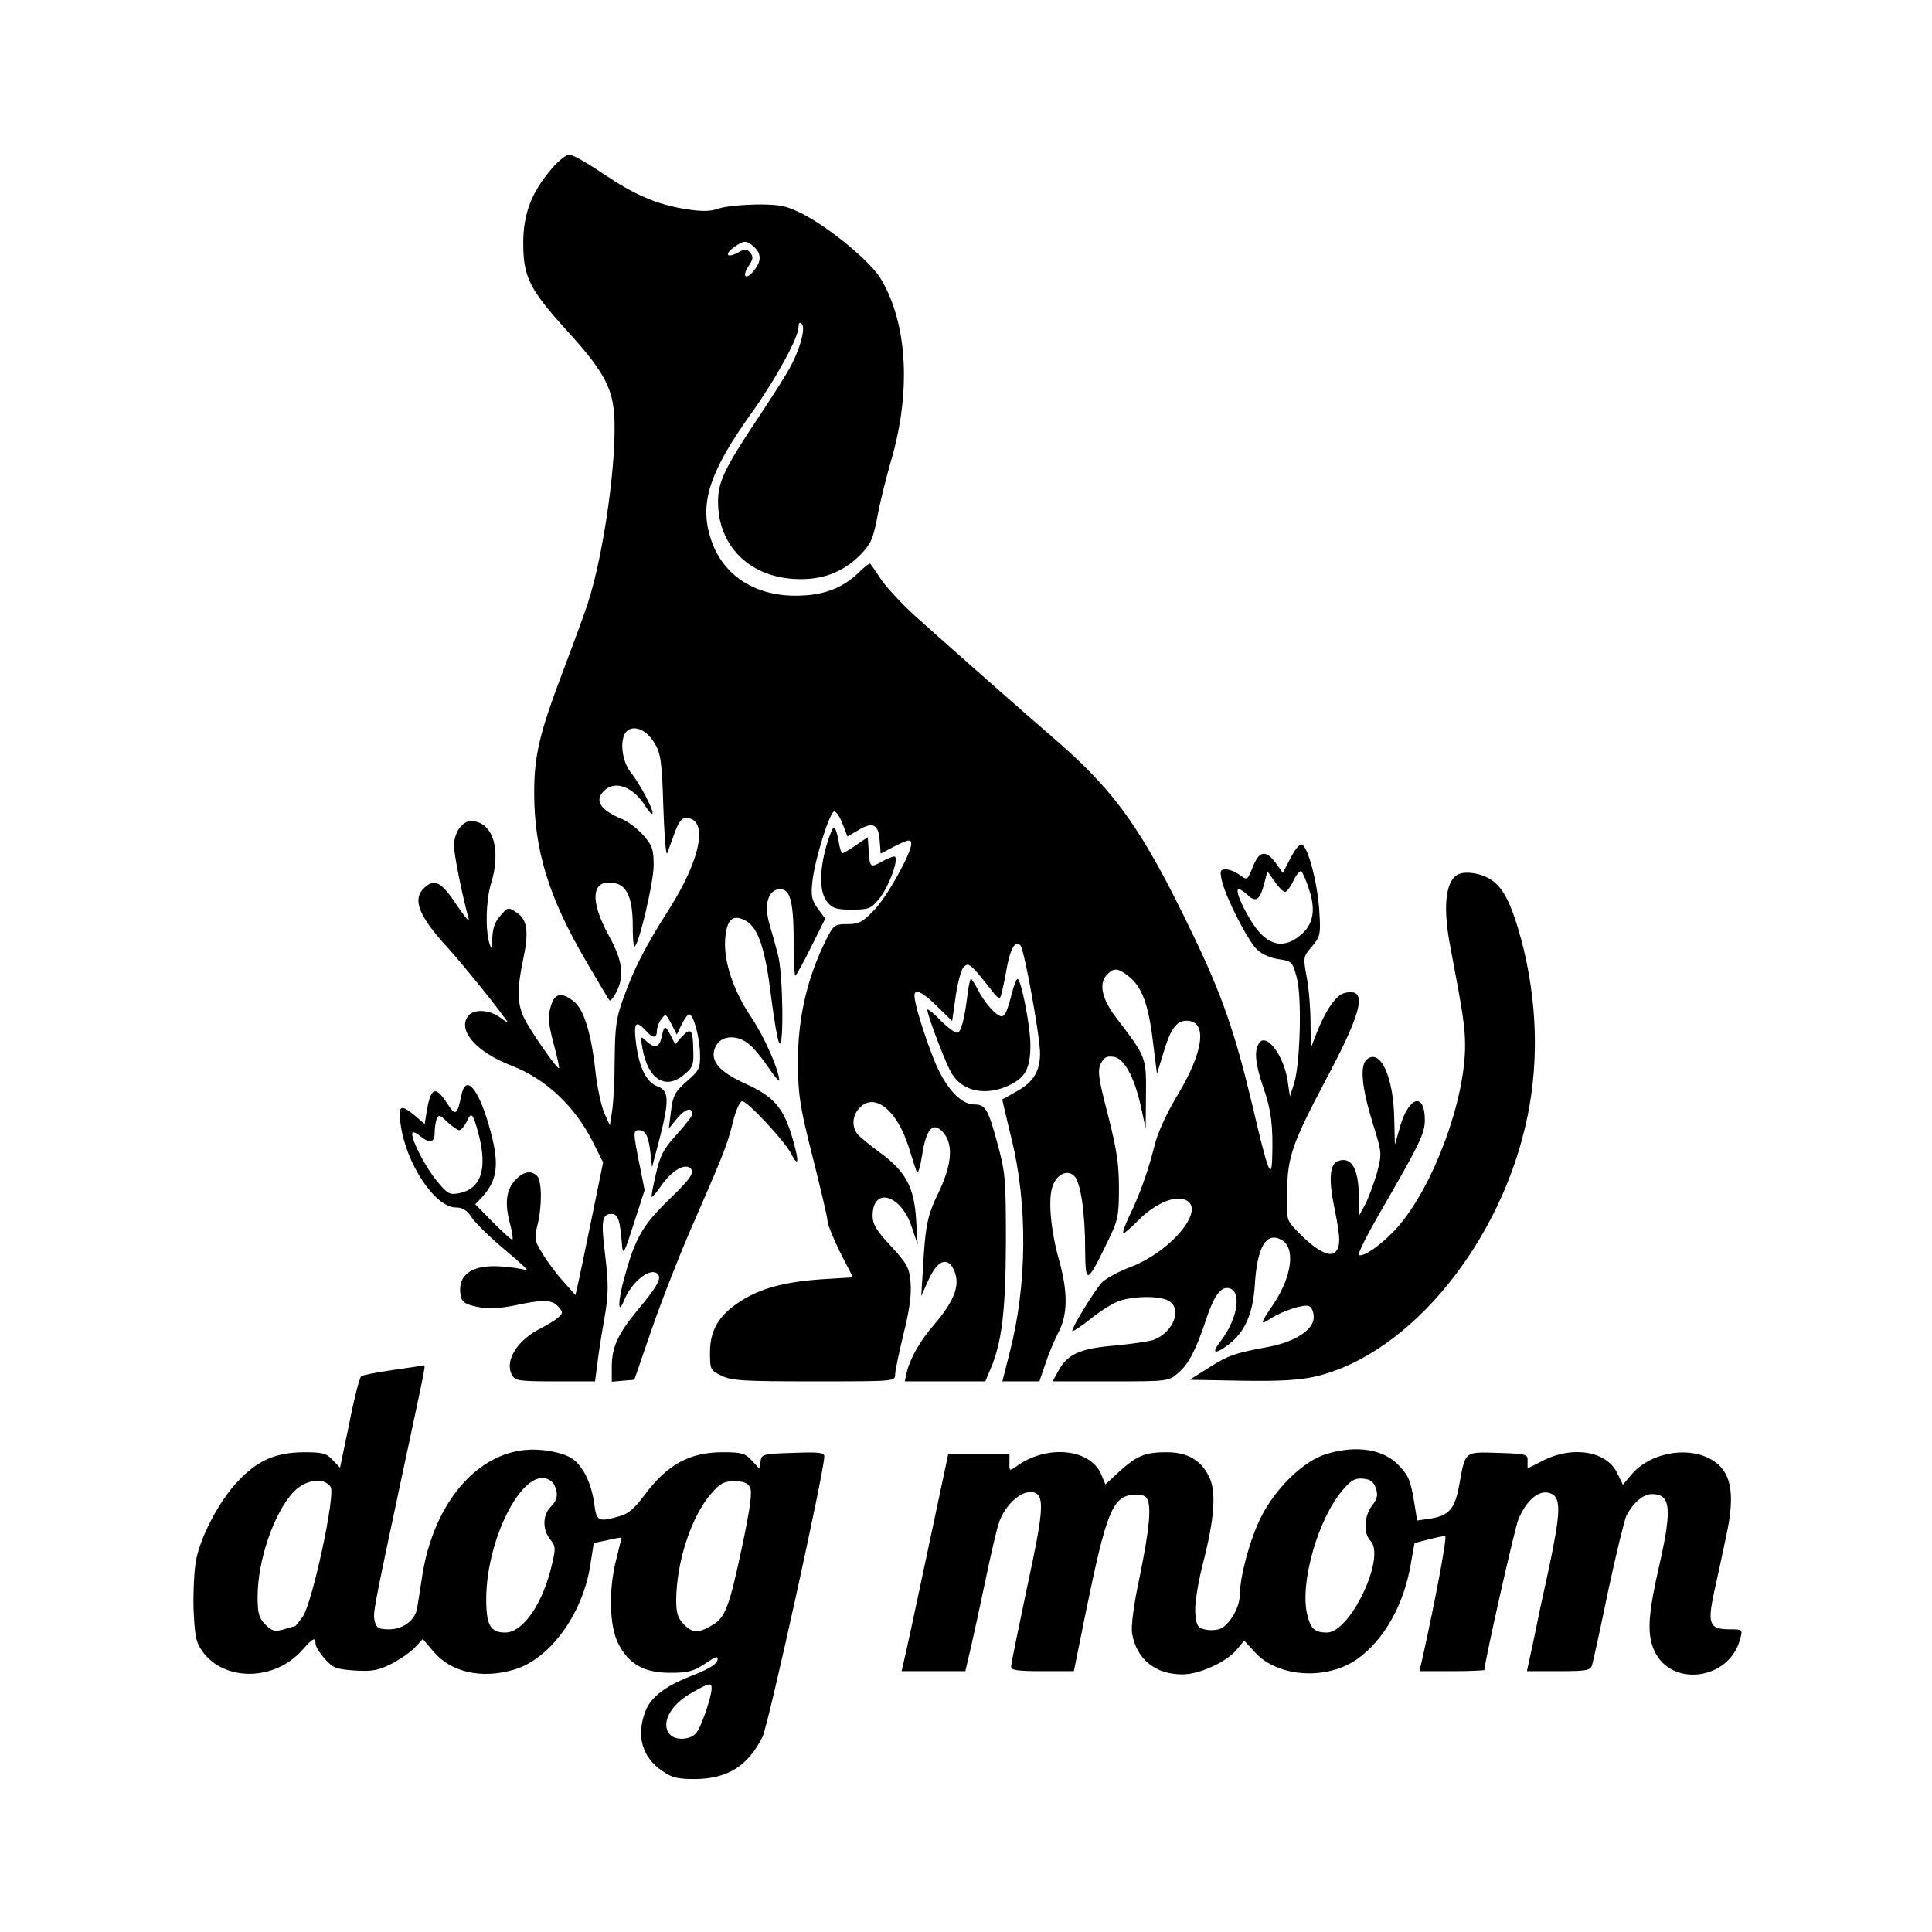
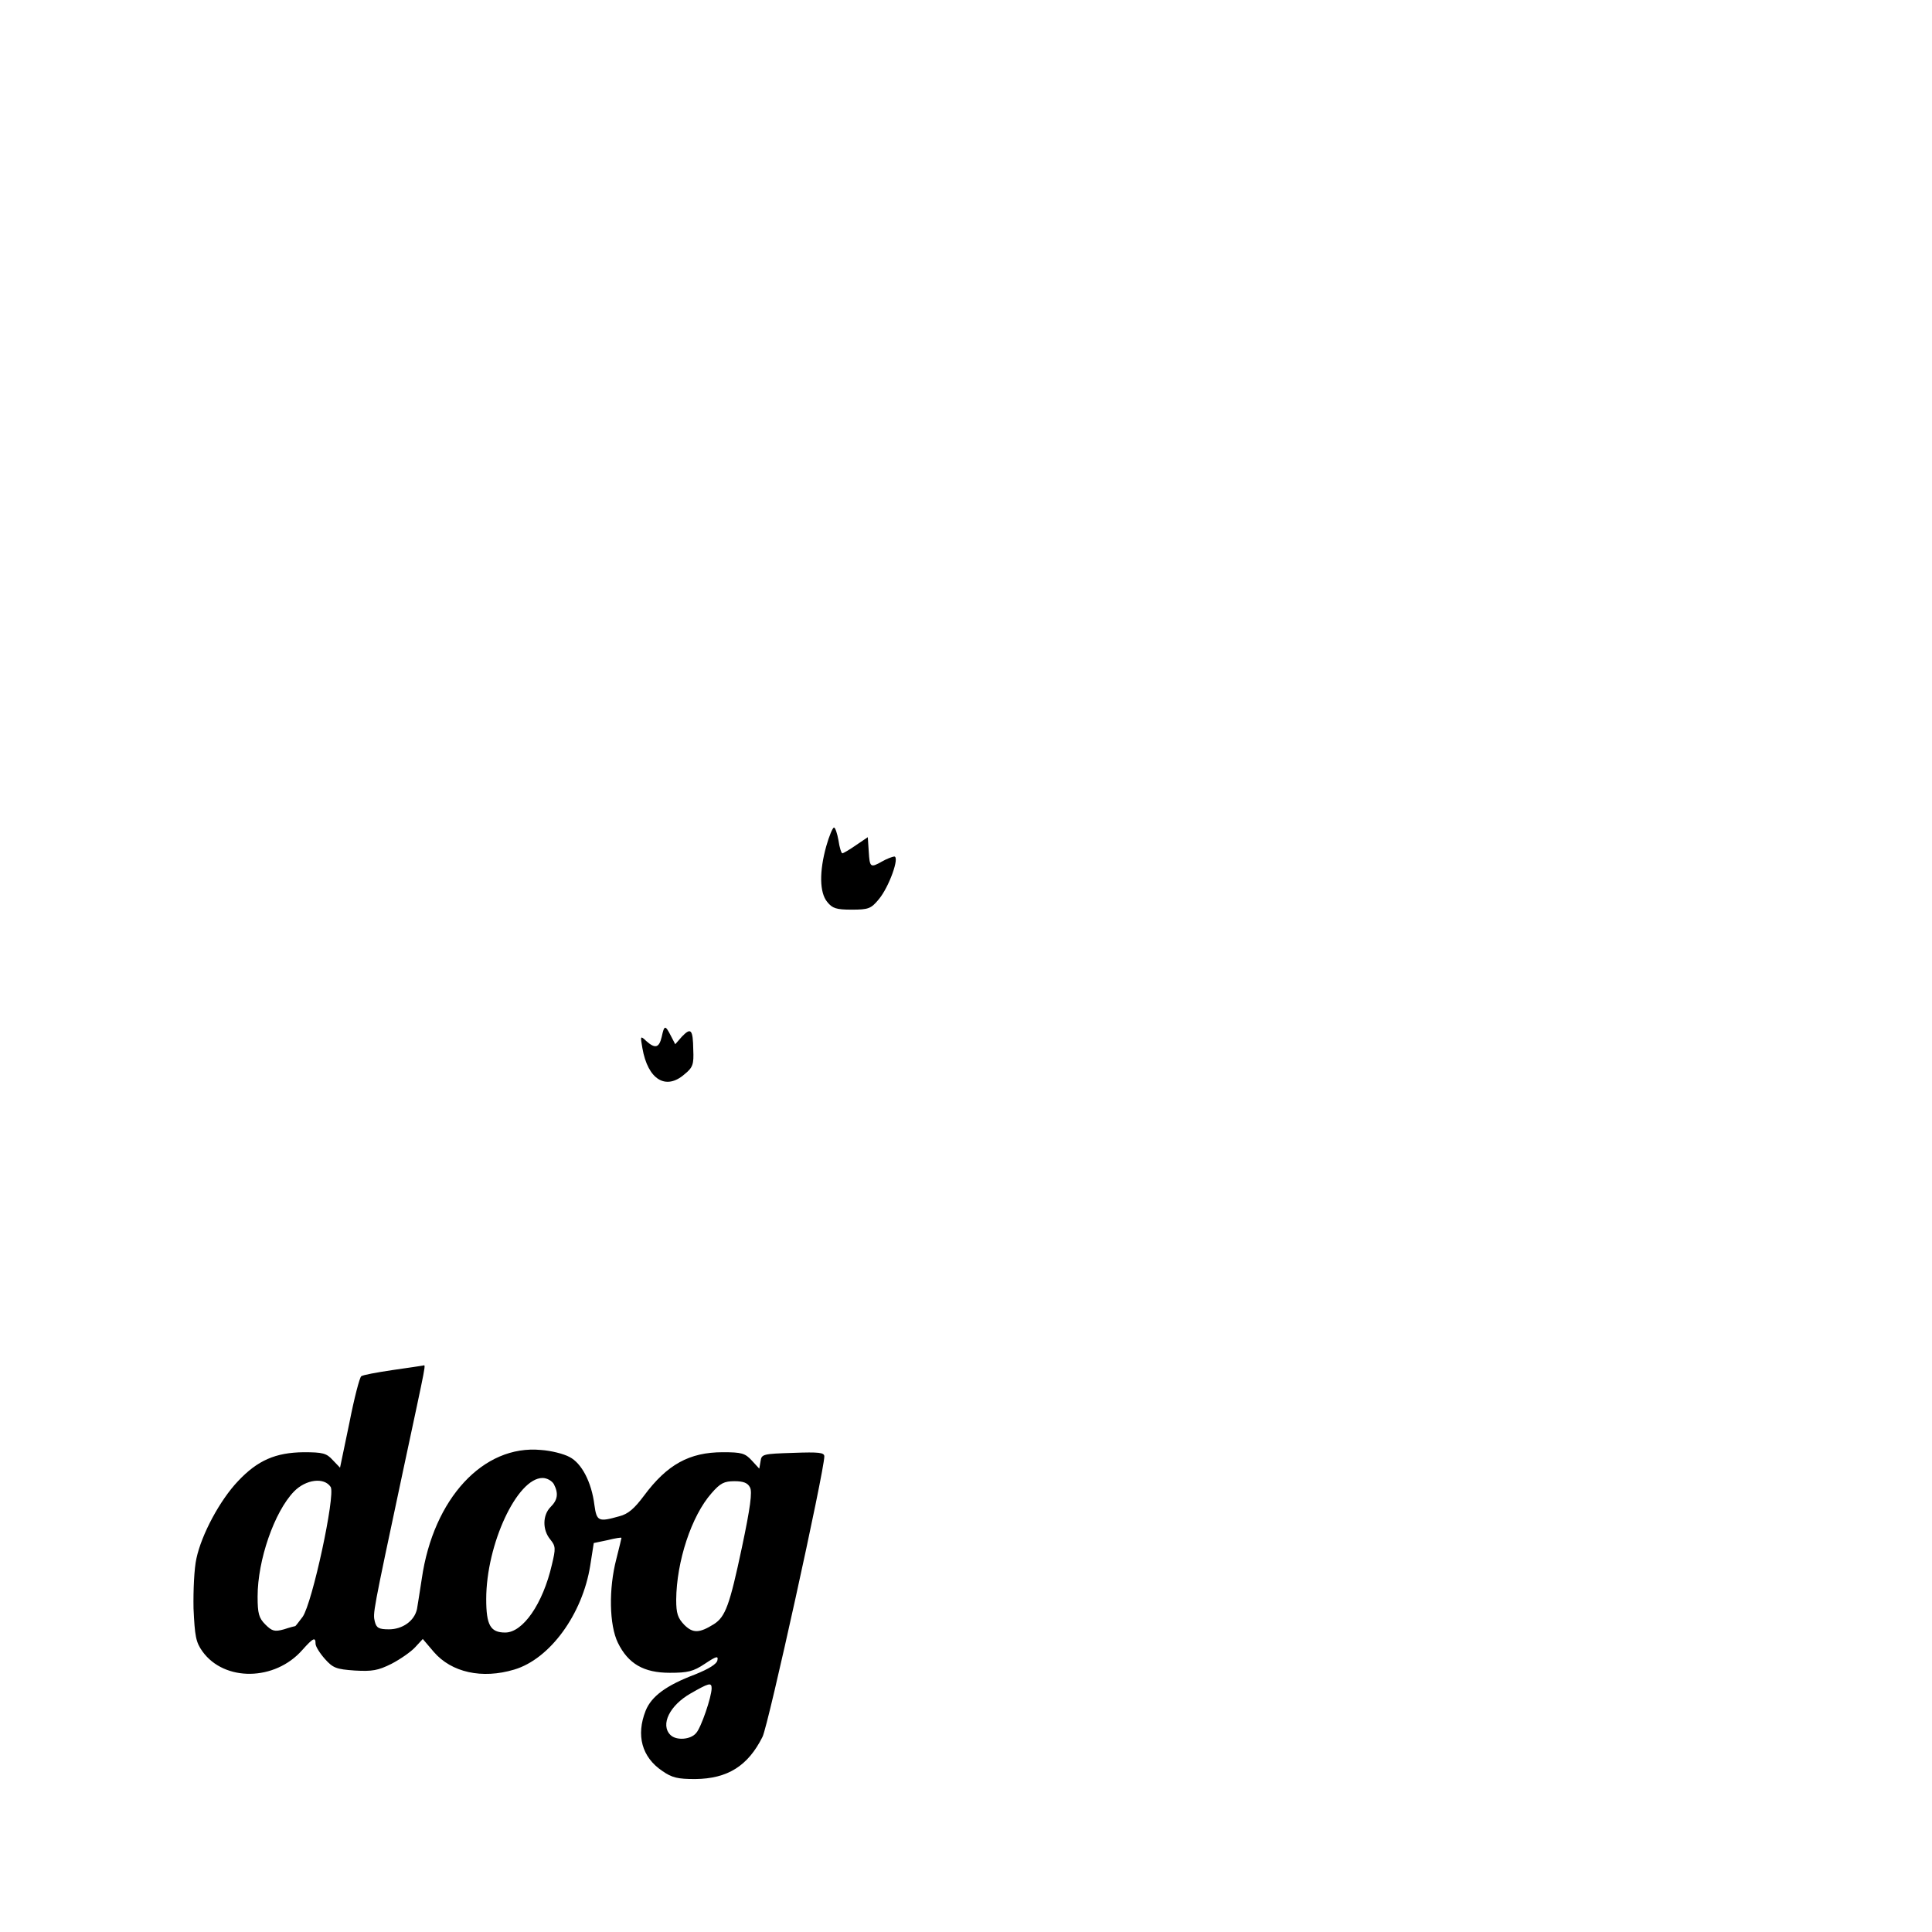
<svg xmlns="http://www.w3.org/2000/svg" version="1.0" width="600pt" height="600pt" viewBox="0 0 600 600" preserveAspectRatio="xMidYMid meet">
  <g transform="translate(0,600) scale(0.1,-0.1)" fill="#000000" stroke="none">
-     <path d="M1715 5478 c-64 -74 -90 -141 -90 -233 0 -105 19 -143 134 -270 110 -120 142 -176 148 -259 11 -133 -32 -440 -82 -591 -9 -28 -43 -121 -76 -208 -74 -195 -90 -263 -90 -380 0 -176 45 -324 160 -520 38 -65 71 -121 74 -124 3 -2 13 9 21 26 26 50 20 97 -24 177 -62 113 -52 179 24 160 34 -8 51 -51 51 -128 0 -37 2 -68 5 -68 13 0 60 200 60 252 0 50 -4 62 -32 94 -18 20 -49 44 -68 51 -66 28 -85 57 -54 87 34 34 90 13 128 -47 10 -16 20 -27 22 -24 7 6 -39 94 -67 128 -27 34 -35 98 -16 124 21 27 65 11 91 -35 18 -30 22 -58 26 -195 3 -88 8 -153 12 -145 3 8 13 36 23 63 11 31 22 47 34 47 72 0 50 -125 -52 -285 -76 -120 -107 -181 -141 -275 -22 -60 -26 -89 -27 -188 0 -64 -4 -137 -8 -162 l-7 -45 -18 40 c-9 22 -22 81 -27 130 -13 117 -36 191 -67 215 -39 31 -60 26 -72 -17 -9 -31 -7 -52 9 -113 11 -41 19 -76 17 -77 -5 -6 -97 127 -111 161 -19 45 -19 86 0 178 18 85 13 123 -22 145 -25 16 -26 16 -49 -11 -17 -18 -24 -40 -25 -69 -1 -36 -2 -38 -9 -17 -13 42 -11 134 5 186 33 107 5 193 -62 194 -28 0 -53 -36 -53 -77 0 -27 26 -157 46 -228 3 -11 -14 9 -38 45 -46 70 -68 82 -99 54 -40 -36 -20 -88 73 -189 45 -50 134 -159 182 -225 6 -8 -2 -4 -18 8 -38 29 -91 30 -106 1 -25 -45 35 -109 140 -149 105 -41 194 -124 251 -236 l32 -64 -32 -157 c-18 -87 -37 -180 -43 -207 l-11 -48 -38 43 c-22 24 -51 63 -65 87 -24 39 -25 46 -15 87 15 58 14 138 -1 153 -18 18 -42 14 -66 -11 -30 -31 -35 -72 -19 -134 8 -29 11 -53 8 -53 -4 0 -31 25 -61 55 l-54 55 21 22 c47 52 54 99 28 199 -34 130 -76 187 -91 122 -14 -67 -19 -71 -45 -30 -37 57 -51 51 -64 -26 l-6 -38 -30 26 c-45 37 -53 33 -45 -25 16 -123 107 -260 172 -260 21 0 34 -8 49 -31 11 -17 58 -63 105 -102 47 -39 76 -67 65 -62 -11 4 -47 10 -80 12 -88 6 -134 -25 -125 -87 3 -24 15 -32 60 -40 27 -5 67 -3 109 6 88 19 115 18 135 -4 15 -18 15 -20 -1 -34 -10 -9 -34 -23 -53 -33 -73 -36 -114 -101 -90 -145 10 -18 20 -20 134 -20 l124 0 7 53 c3 28 13 93 22 142 13 76 13 106 3 192 -14 111 -11 133 19 133 21 0 27 -20 33 -100 3 -30 8 -19 36 69 l34 105 -16 80 c-20 99 -20 106 -2 106 21 0 30 -18 36 -70 l5 -45 23 87 c31 121 30 151 -6 164 -35 13 -58 60 -67 137 -8 61 0 70 30 37 22 -25 35 -26 35 -2 0 10 6 27 14 37 13 18 14 17 31 -15 l17 -33 15 32 c9 17 19 31 23 31 14 0 33 -72 34 -123 1 -45 -2 -51 -41 -85 -37 -33 -43 -44 -49 -92 l-7 -55 27 33 c25 29 46 35 46 12 0 -6 -22 -34 -49 -64 -41 -45 -51 -65 -64 -122 -9 -38 -15 -70 -13 -71 2 -2 16 15 32 38 28 40 67 65 85 53 20 -12 6 -33 -66 -102 -80 -78 -103 -119 -136 -240 -20 -72 -21 -121 -1 -71 25 62 88 109 107 79 8 -13 -7 -40 -66 -110 -60 -73 -79 -114 -79 -175 l0 -46 35 3 35 3 50 145 c27 80 81 219 120 310 108 248 118 272 136 344 9 38 22 66 29 66 17 0 130 -122 151 -161 25 -49 27 -27 4 50 -27 91 -57 126 -146 166 -84 38 -112 74 -91 116 17 33 64 37 101 8 15 -11 42 -44 61 -72 19 -29 35 -47 35 -42 0 30 -46 135 -85 193 -57 84 -87 173 -83 243 4 64 24 82 65 59 38 -22 60 -87 78 -237 9 -70 20 -134 25 -142 15 -26 12 218 -4 274 -7 28 -19 71 -27 97 -16 58 -4 101 28 106 36 5 47 -31 48 -155 0 -62 2 -113 5 -113 3 1 25 40 49 89 l44 88 -23 31 c-19 26 -22 39 -17 84 7 67 54 218 68 218 6 0 18 -18 26 -39 l15 -39 34 20 c45 27 62 18 66 -32 l3 -41 40 21 c45 23 55 25 55 9 0 -29 -75 -164 -114 -204 -37 -39 -48 -45 -84 -45 -38 0 -43 -3 -62 -40 -63 -123 -93 -252 -92 -395 1 -96 6 -132 46 -289 25 -99 46 -188 46 -198 0 -10 18 -54 39 -97 l40 -78 -98 -6 c-114 -8 -189 -28 -251 -68 -66 -42 -95 -89 -95 -158 0 -54 1 -57 35 -73 31 -16 67 -18 288 -18 250 0 252 0 252 21 0 12 12 68 26 126 18 72 25 121 22 158 -4 49 -10 59 -61 115 -45 48 -57 68 -57 94 0 92 89 67 122 -36 l18 -53 -5 79 c-6 100 -34 150 -113 207 -31 23 -63 49 -69 57 -19 24 -16 59 8 83 46 46 114 -9 150 -120 11 -36 23 -73 26 -81 4 -8 11 16 17 54 13 83 35 105 67 67 30 -37 25 -99 -16 -184 -35 -73 -41 -99 -49 -242 l-5 -80 24 53 c26 56 55 69 75 33 25 -47 7 -98 -60 -176 -43 -50 -73 -102 -84 -147 l-6 -28 125 0 125 0 16 38 c36 84 47 181 48 397 0 199 -2 215 -28 310 -28 102 -36 115 -71 115 -43 0 -92 56 -126 143 -32 82 -59 171 -59 195 0 23 25 12 71 -34 l46 -45 11 77 c6 42 17 83 25 91 12 12 18 10 44 -20 16 -19 37 -45 46 -57 9 -13 19 -21 23 -18 3 4 11 38 18 77 12 72 28 103 45 85 12 -12 61 -284 61 -335 0 -56 -21 -90 -72 -118 -23 -13 -44 -25 -45 -25 -1 -1 12 -55 28 -121 51 -205 49 -456 -5 -664 l-23 -91 58 0 57 0 18 53 c9 28 27 72 40 97 30 56 31 124 4 223 -28 98 -36 198 -20 236 14 36 46 49 66 29 20 -19 34 -114 34 -228 1 -110 5 -109 68 20 34 70 37 81 37 170 0 76 -7 121 -34 227 -29 112 -33 136 -23 158 10 21 18 26 40 23 33 -4 65 -62 86 -158 l14 -65 1 106 c1 116 1 116 -93 239 -43 56 -54 104 -30 131 22 24 35 24 68 -2 42 -33 62 -86 76 -199 l13 -105 20 65 c22 74 40 100 72 100 66 0 54 -96 -30 -234 -33 -56 -61 -116 -70 -156 -20 -78 -45 -150 -79 -219 -13 -28 -21 -51 -17 -51 4 0 24 18 45 39 47 48 105 76 140 67 80 -20 -29 -159 -163 -211 -38 -14 -77 -36 -89 -48 -22 -24 -92 -137 -92 -150 0 -4 24 11 53 34 28 23 67 48 86 56 42 18 130 20 159 4 45 -24 17 -98 -45 -122 -14 -5 -69 -13 -123 -18 -107 -9 -147 -27 -175 -82 l-16 -29 180 0 c178 0 180 0 210 26 32 27 55 71 86 164 23 70 43 100 65 100 49 0 37 -94 -22 -169 -27 -35 -14 -38 27 -7 51 39 76 95 82 185 7 118 35 166 82 141 45 -24 34 -113 -24 -200 -42 -62 -43 -67 -9 -45 37 24 102 45 119 39 9 -4 15 -19 15 -35 0 -38 -56 -75 -136 -91 -109 -20 -129 -27 -189 -65 l-60 -38 162 -3 c118 -2 181 2 228 13 293 68 580 419 659 809 36 176 29 363 -19 546 -31 114 -57 166 -98 190 -32 20 -83 26 -103 12 -36 -24 -43 -105 -19 -227 38 -199 45 -245 45 -302 0 -169 -96 -431 -206 -560 -45 -52 -106 -97 -124 -91 -5 2 27 66 72 143 116 201 133 234 133 277 0 86 -49 74 -76 -18 l-17 -59 -2 80 c-2 130 -43 220 -85 185 -23 -19 -16 -89 20 -204 27 -88 27 -88 11 -150 -10 -33 -26 -77 -36 -96 l-19 -35 -1 57 c0 88 -23 128 -65 112 -25 -10 -29 -55 -12 -140 21 -100 21 -128 2 -144 -18 -15 -62 10 -115 65 -35 36 -35 37 -33 123 2 111 15 149 125 357 112 211 126 279 53 261 -26 -7 -58 -53 -86 -124 l-18 -47 -1 79 c0 43 -5 107 -12 142 -11 61 -11 63 17 95 26 32 27 37 22 114 -6 86 -35 196 -54 202 -7 3 -22 -16 -35 -42 l-24 -46 -22 31 c-30 40 -50 38 -69 -7 -20 -49 -18 -48 -45 -29 -12 9 -31 16 -41 16 -17 0 -19 -5 -13 -32 10 -50 81 -190 110 -217 15 -15 44 -27 68 -30 40 -6 42 -8 55 -56 17 -60 11 -269 -8 -330 l-13 -40 -7 48 c-12 80 -67 152 -89 117 -16 -24 -11 -66 14 -139 24 -68 30 -119 27 -216 -2 -73 -13 -46 -61 160 -55 230 -94 343 -186 534 -158 329 -241 445 -438 614 -71 61 -280 245 -424 374 -39 35 -86 86 -104 111 -17 26 -33 49 -35 51 -2 3 -18 -9 -36 -27 -52 -50 -111 -72 -197 -72 -132 0 -232 69 -265 185 -32 107 1 204 131 385 73 102 144 232 144 264 0 13 3 17 10 10 12 -12 -3 -71 -33 -129 -11 -22 -56 -93 -100 -159 -106 -159 -127 -202 -127 -264 0 -135 94 -231 235 -240 86 -5 152 19 208 76 31 32 39 49 52 118 8 45 27 119 40 165 65 217 55 431 -29 572 -30 53 -160 160 -244 203 -50 25 -68 29 -142 29 -47 -1 -100 -6 -119 -13 -25 -9 -51 -9 -98 -2 -94 15 -161 44 -259 110 -49 33 -96 60 -106 60 -9 0 -33 -19 -53 -42z m627 -245 c23 -21 23 -45 -1 -74 -25 -31 -38 -18 -16 15 14 21 15 29 5 41 -11 13 -16 13 -41 -1 -34 -17 -39 -2 -7 20 28 20 37 20 60 -1z m1723 -1994 c22 -65 14 -110 -26 -143 -46 -39 -89 -35 -129 10 -33 38 -75 123 -65 132 3 3 16 -5 29 -17 27 -25 39 -17 53 38 l9 35 23 -32 c12 -18 27 -32 32 -32 5 0 17 16 26 35 9 19 20 32 24 29 4 -2 15 -27 24 -55z m-2639 -749 c6 0 16 12 23 26 15 33 19 29 37 -37 29 -110 8 -172 -62 -185 -28 -5 -35 -1 -67 38 -36 44 -76 121 -77 146 0 9 8 7 26 -7 30 -24 44 -20 44 14 0 13 3 31 6 40 6 14 10 13 33 -9 15 -14 32 -26 37 -26z" />
    <path d="M2566 3372 c-22 -79 -21 -144 3 -173 16 -20 28 -24 76 -24 52 0 60 3 84 32 32 38 66 133 48 133 -7 -1 -23 -7 -37 -15 -37 -21 -39 -19 -42 30 l-3 45 -37 -25 c-20 -14 -39 -25 -42 -25 -3 0 -9 18 -12 40 -4 22 -10 40 -14 40 -4 0 -15 -26 -24 -58z" />
-     <path d="M3005 2913 c-10 -80 -20 -116 -31 -120 -7 -2 -30 15 -53 38 -22 23 -41 38 -41 33 0 -18 60 -175 77 -200 35 -55 107 -68 178 -34 50 24 65 53 65 125 0 58 -29 205 -40 205 -3 0 -12 -21 -18 -47 -20 -76 -26 -82 -57 -53 -15 14 -36 42 -46 63 -11 20 -21 37 -24 37 -2 0 -7 -21 -10 -47z" />
    <path d="M2055 2780 c-8 -34 -20 -38 -48 -13 -18 17 -19 17 -12 -22 17 -98 73 -132 131 -81 26 21 29 31 27 76 -1 63 -7 70 -35 41 l-21 -24 -14 27 c-17 33 -20 33 -28 -4z" />
    <path d="M1218 1745 c-47 -7 -91 -15 -96 -19 -5 -3 -22 -68 -37 -145 l-29 -139 -23 24 c-19 21 -31 24 -90 24 -87 -1 -143 -25 -204 -90 -56 -59 -113 -165 -129 -240 -7 -31 -10 -99 -9 -155 4 -86 7 -105 28 -134 68 -94 225 -92 310 5 34 38 41 41 41 19 0 -8 13 -29 29 -47 25 -28 35 -32 93 -36 54 -3 72 0 114 21 27 14 60 37 73 51 l24 26 34 -40 c55 -64 150 -85 250 -55 111 33 212 172 236 323 l11 70 43 9 c24 6 43 9 43 7 0 -1 -7 -31 -16 -66 -24 -92 -22 -205 5 -260 32 -65 80 -93 161 -93 56 0 73 4 109 28 36 24 42 25 39 11 -2 -12 -27 -27 -69 -44 -90 -34 -136 -68 -154 -113 -30 -76 -12 -144 52 -187 30 -21 48 -25 102 -25 101 1 164 41 209 131 18 35 192 826 192 871 0 12 -16 14 -97 11 -94 -3 -98 -4 -101 -26 l-4 -23 -23 25 c-21 23 -32 26 -90 26 -104 0 -173 -38 -245 -135 -30 -40 -49 -57 -77 -64 -64 -18 -70 -16 -77 35 -9 72 -40 130 -77 149 -18 10 -58 20 -89 22 -179 17 -334 -151 -370 -399 -6 -40 -13 -83 -15 -95 -8 -37 -45 -63 -87 -63 -31 0 -39 4 -44 24 -6 27 -8 19 87 465 77 361 72 331 62 330 -5 -1 -47 -7 -95 -14z m502 -354 c15 -29 12 -49 -10 -71 -25 -25 -26 -71 -1 -101 17 -21 17 -28 5 -78 -28 -122 -90 -211 -145 -211 -46 0 -59 23 -59 104 0 170 96 376 175 376 14 0 29 -9 35 -19z m-693 -9 c15 -26 -57 -360 -87 -403 -12 -16 -22 -29 -23 -29 -1 0 -17 -4 -35 -10 -29 -8 -37 -6 -58 15 -20 20 -24 34 -24 87 0 113 52 263 113 326 37 38 94 45 114 14z m1302 -1 c8 -13 1 -64 -25 -187 -38 -179 -51 -215 -87 -238 -45 -28 -65 -29 -92 -2 -20 21 -25 35 -25 78 1 118 47 260 110 331 27 31 39 37 71 37 27 0 41 -5 48 -19z m-119 -624 c0 -27 -33 -123 -48 -139 -17 -21 -62 -24 -80 -6 -32 32 -2 92 63 129 56 32 65 35 65 16z" />
-     <path d="M4118 1484 c-70 -21 -159 -108 -203 -198 -34 -69 -64 -181 -65 -241 0 -38 -33 -93 -62 -104 -12 -4 -34 -5 -48 -1 -21 5 -25 13 -28 52 -2 26 8 90 23 149 37 144 43 225 20 273 -25 51 -67 76 -132 76 -67 0 -93 -11 -147 -60 l-43 -40 -13 31 c-34 81 -171 94 -265 24 -20 -14 -21 -13 -20 13 l0 27 -95 0 -95 0 -66 -311 c-36 -171 -69 -323 -73 -338 l-6 -26 99 0 99 0 17 73 c9 39 30 135 46 212 16 77 34 154 40 172 20 63 77 111 113 97 30 -12 26 -62 -24 -292 -27 -128 -50 -240 -50 -248 0 -11 19 -14 98 -14 l97 0 38 188 c63 306 82 354 146 360 20 2 37 -2 42 -10 16 -24 9 -93 -21 -242 -20 -92 -28 -159 -24 -180 14 -79 72 -126 156 -126 53 0 136 38 168 76 l24 29 34 -37 c70 -77 222 -87 316 -21 84 59 147 170 168 300 l11 61 43 11 c23 6 47 11 52 11 7 0 -28 -189 -72 -387 l-8 -33 101 0 c56 0 101 2 101 4 0 23 95 445 106 469 28 65 70 95 104 77 28 -15 26 -61 -9 -227 -17 -76 -39 -180 -49 -230 l-20 -93 98 0 c85 0 99 2 104 18 3 9 26 113 50 230 25 117 51 222 57 235 21 40 52 67 79 67 58 0 63 -43 25 -213 -35 -151 -40 -213 -22 -262 45 -128 239 -108 272 28 7 26 6 27 -33 27 -63 0 -70 16 -49 114 10 44 27 124 38 176 30 138 15 206 -53 241 -75 38 -186 15 -241 -50 l-27 -32 -17 35 c-32 69 -137 87 -229 41 -27 -14 -49 -25 -50 -25 0 0 0 10 0 23 1 21 -3 22 -92 25 -106 3 -101 7 -121 -104 -13 -70 -32 -91 -88 -100 l-42 -6 -6 38 c-14 86 -18 97 -47 129 -47 54 -134 69 -230 39z m155 -106 c7 -22 4 -33 -12 -54 -25 -32 -27 -86 -5 -109 49 -49 -62 -285 -135 -285 -39 0 -51 12 -62 59 -22 99 36 299 113 386 25 29 37 35 61 33 23 -2 33 -10 40 -30z" />
  </g>
</svg>